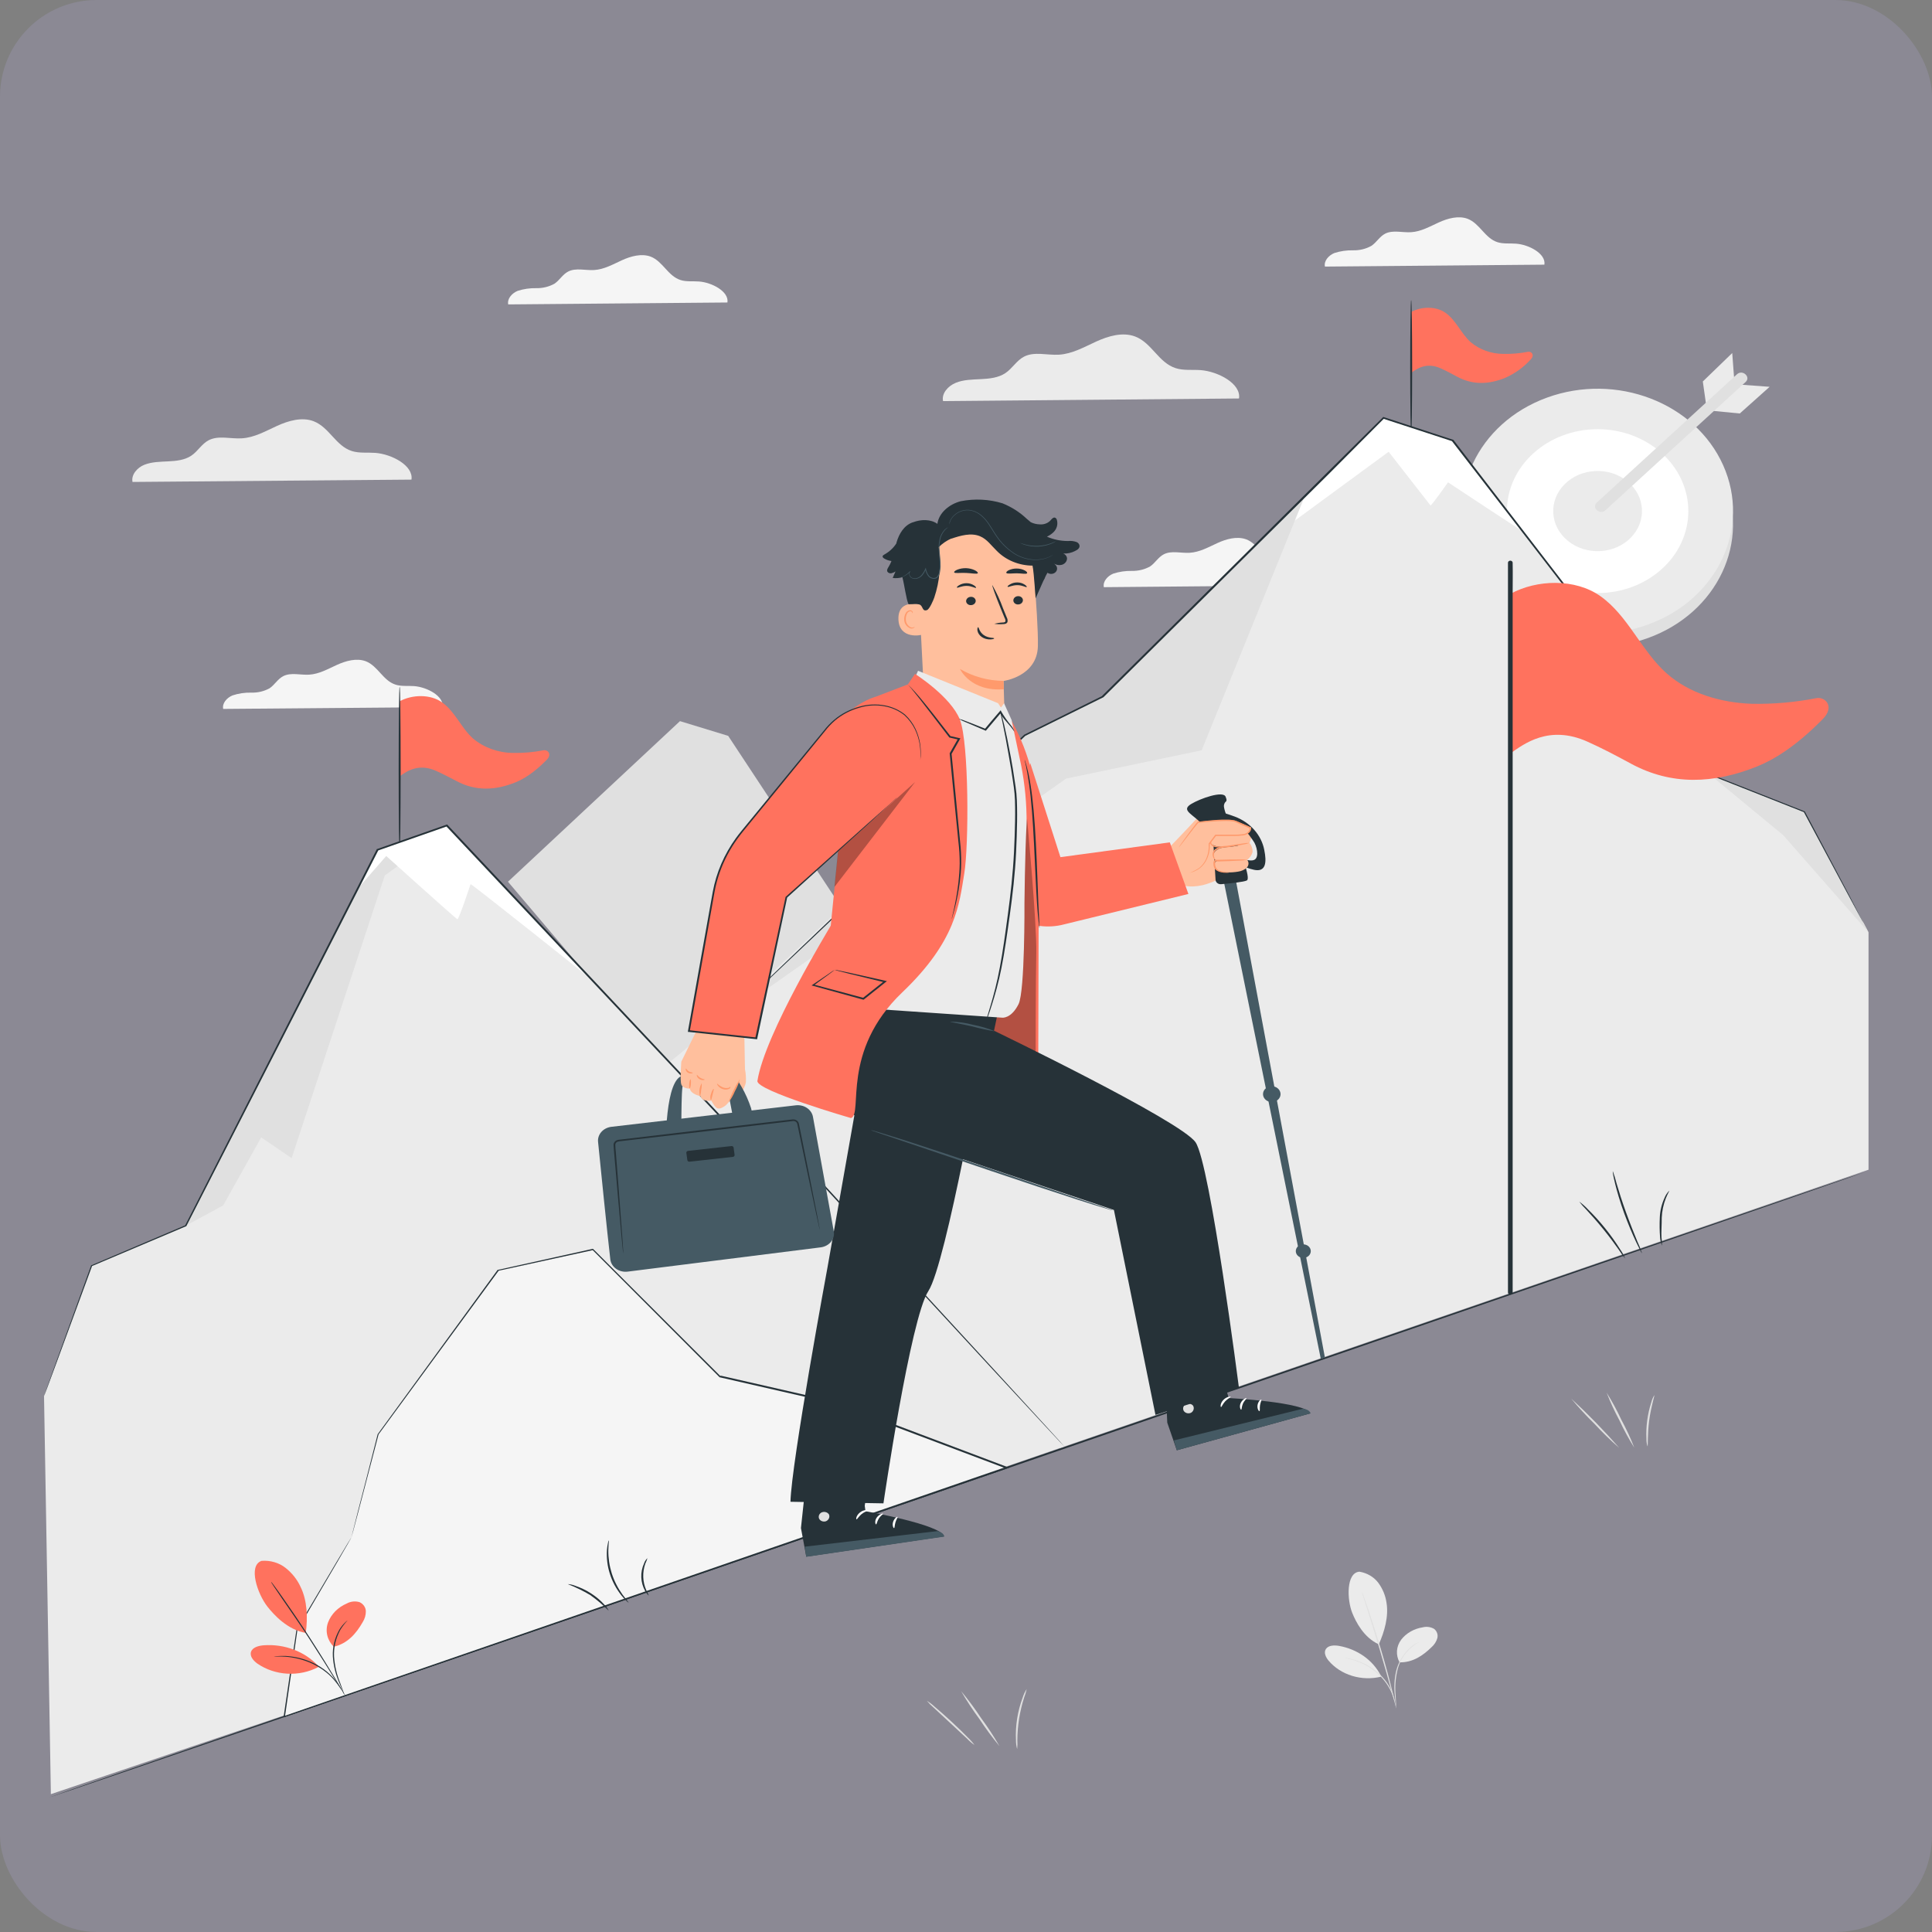
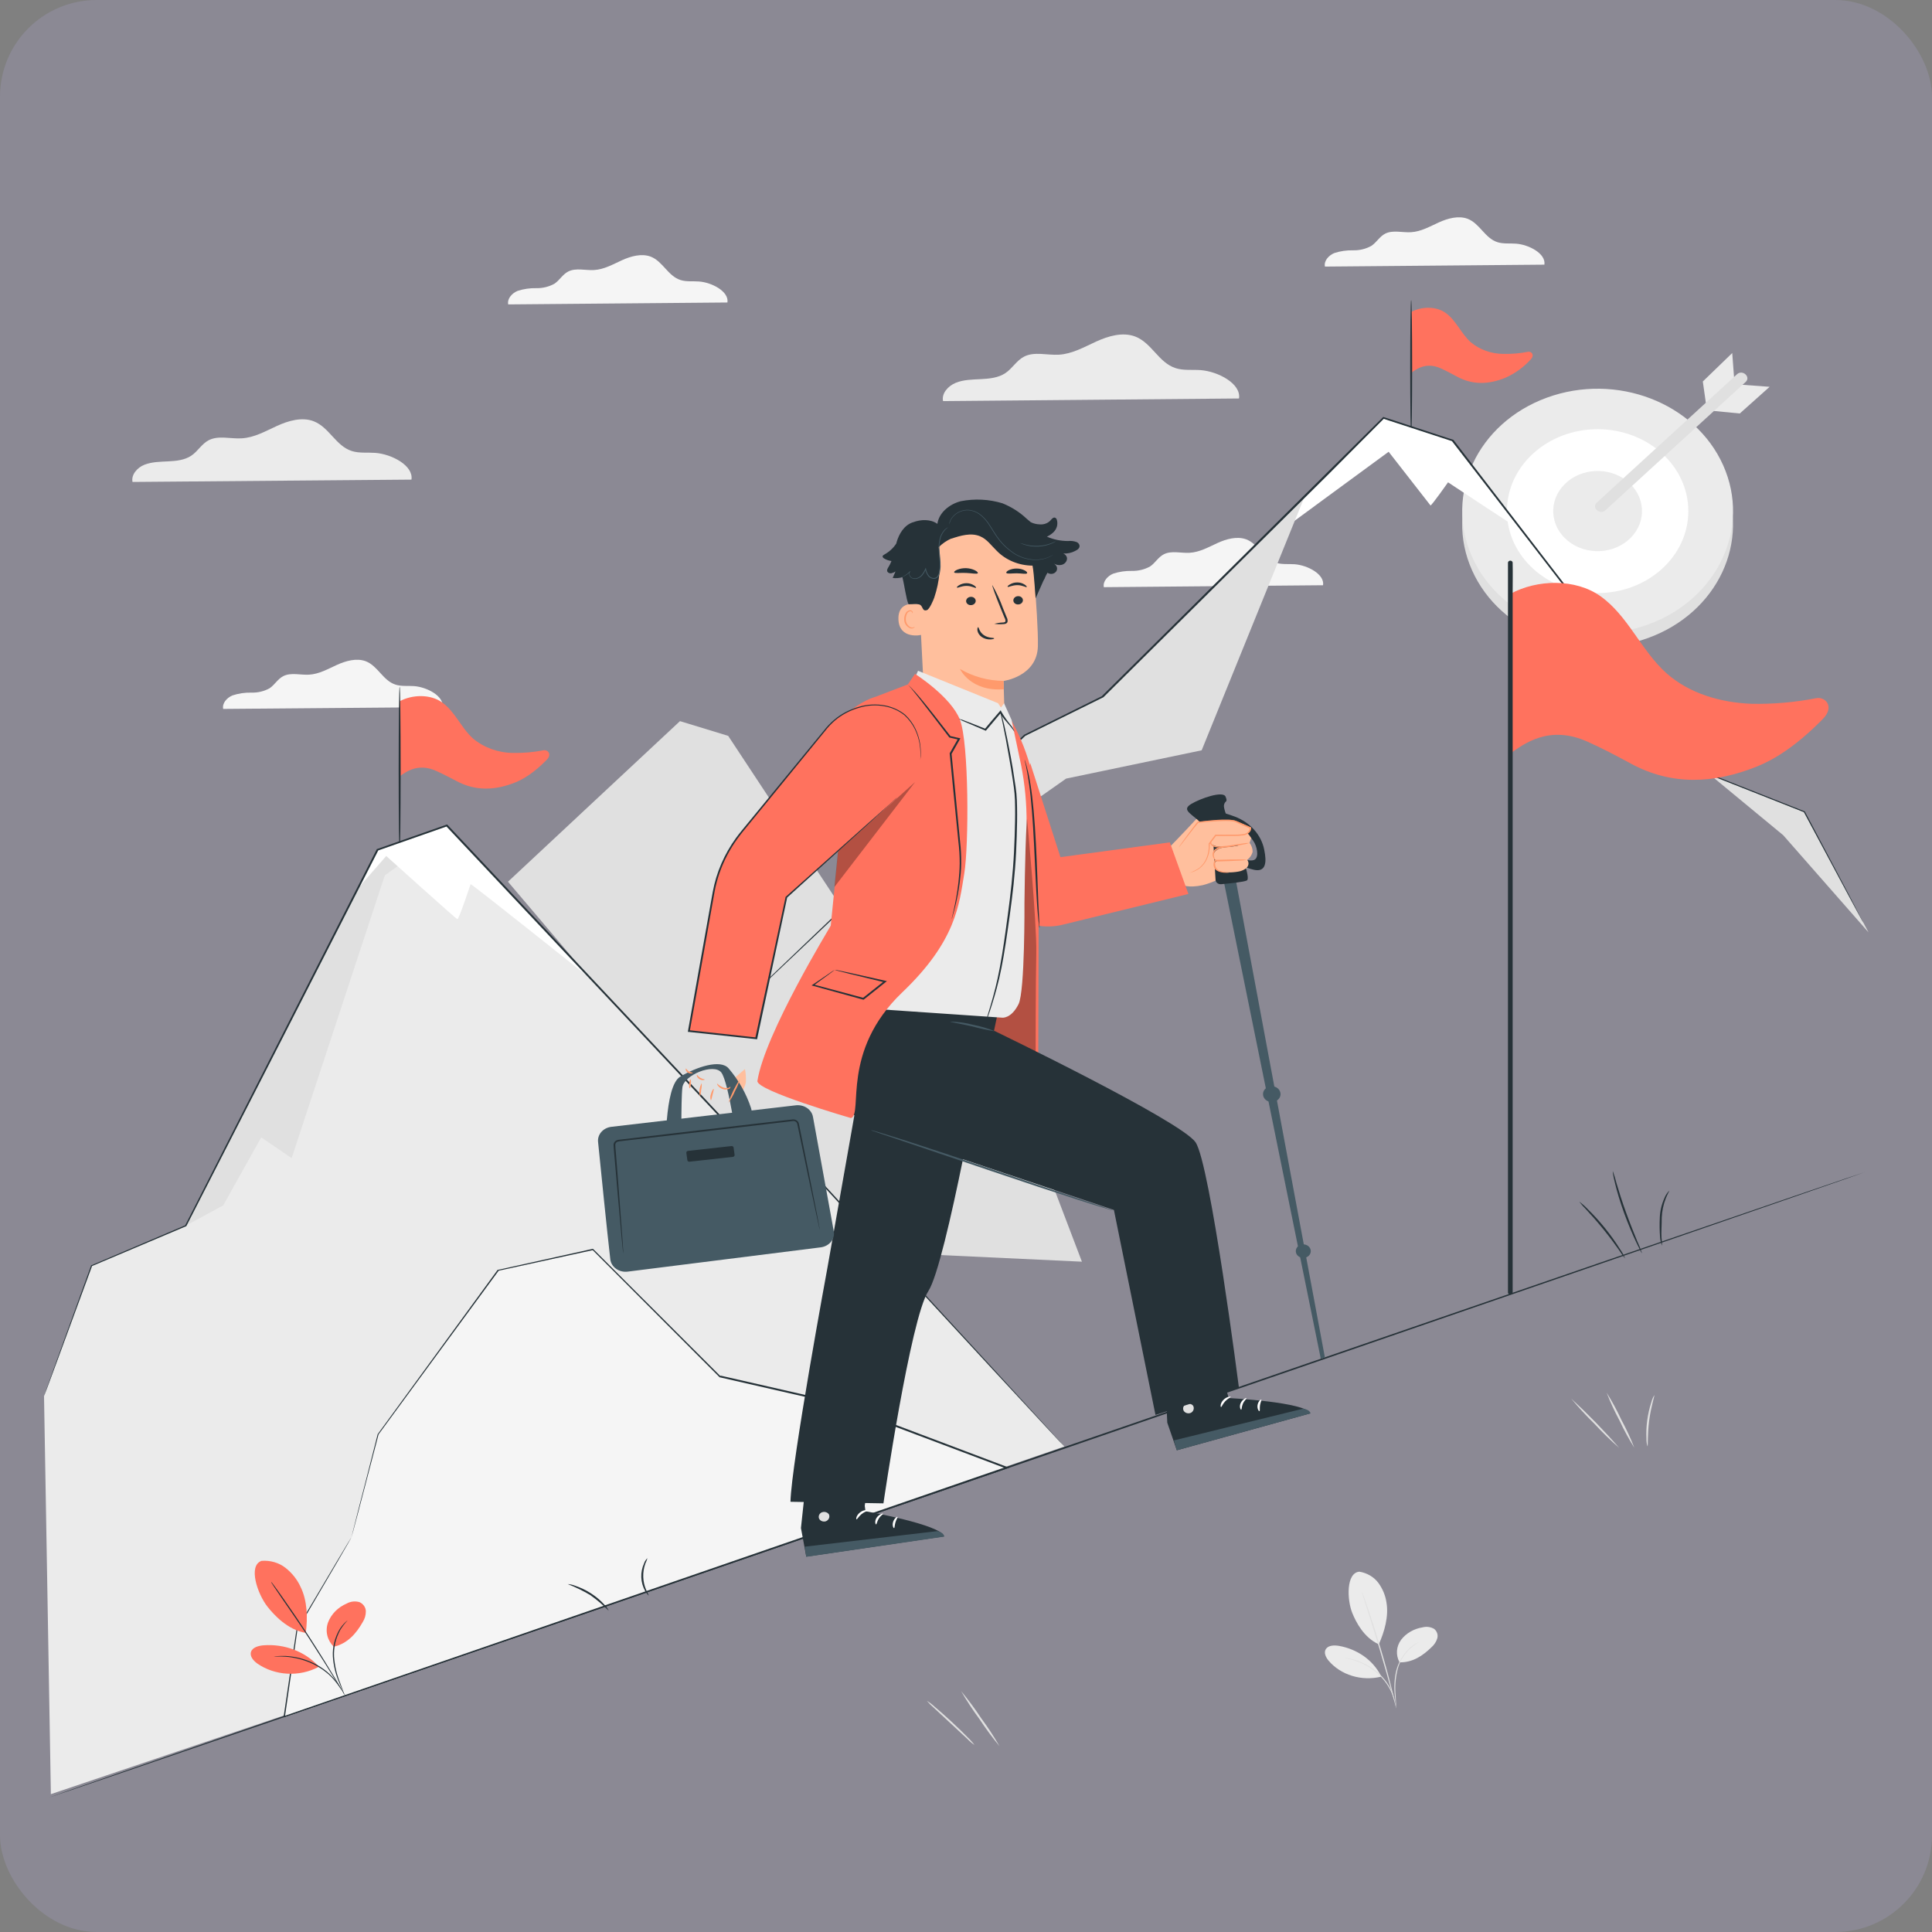
<svg xmlns="http://www.w3.org/2000/svg" width="160" height="160" viewBox="0 0 160 160" fill="none">
  <rect x="0" y="0" width="160" height="160" fill="#808080" stroke="none" />
  <rect width="160" height="160" rx="8" fill="#C5B8FD" fill-opacity="0.16" />
  <path d="M112.577 130.16C112.897 130.212 113.202 130.322 113.473 130.483C113.745 130.645 113.978 130.854 114.158 131.098C114.515 131.591 114.743 132.151 114.825 132.736C115.014 133.856 114.66 135.124 114.186 136.174C112.93 135.614 112.276 134.287 111.994 133.59C111.545 132.487 111.473 130.25 112.577 130.16Z" fill="#EBEBEB" />
  <path d="M115.906 137.667C115.744 137.373 115.67 137.045 115.692 136.717C115.715 136.39 115.832 136.073 116.034 135.799C116.241 135.529 116.505 135.299 116.812 135.122C117.118 134.945 117.461 134.825 117.819 134.769C117.981 134.727 118.15 134.718 118.316 134.741C118.482 134.765 118.641 134.821 118.78 134.906C118.895 135.003 118.979 135.126 119.022 135.263C119.066 135.399 119.068 135.544 119.028 135.682C118.946 135.956 118.785 136.207 118.56 136.407C117.832 137.121 116.982 137.692 115.906 137.667Z" fill="#EBEBEB" />
  <path d="M115.612 141.324C115.593 141.247 115.583 141.169 115.581 141.091C115.565 140.926 115.544 140.713 115.519 140.456C115.432 139.755 115.47 139.046 115.631 138.356C115.804 137.663 116.18 137.025 116.719 136.508C116.884 136.354 117.069 136.218 117.27 136.104C117.324 136.072 117.38 136.043 117.438 136.018C117.475 136.001 117.497 135.992 117.5 135.995C117.042 136.264 116.648 136.613 116.342 137.022C116.036 137.431 115.823 137.891 115.717 138.375C115.56 139.058 115.515 139.758 115.584 140.453C115.6 140.733 115.612 140.937 115.615 141.088C115.621 141.167 115.62 141.245 115.612 141.324Z" fill="#E0E0E0" />
  <path d="M112.797 131.84C112.814 131.87 112.828 131.902 112.837 131.935L112.943 132.215C113.03 132.456 113.151 132.803 113.299 133.237C113.591 134.1 113.978 135.298 114.375 136.631C114.772 137.964 115.094 139.179 115.305 140.061C115.417 140.5 115.503 140.859 115.562 141.105C115.587 141.223 115.609 141.318 115.624 141.385C115.633 141.418 115.638 141.452 115.64 141.486C115.626 141.454 115.615 141.421 115.606 141.388C115.587 141.315 115.559 141.223 115.528 141.108C115.457 140.853 115.361 140.5 115.243 140.069C115.004 139.193 114.67 137.983 114.273 136.65C113.876 135.318 113.501 134.13 113.225 133.251L112.896 132.221C112.859 132.106 112.831 132.014 112.81 131.941C112.802 131.908 112.798 131.874 112.797 131.84Z" fill="#E0E0E0" />
  <path d="M114.35 138.762C114.029 138.132 113.547 137.581 112.943 137.153C112.339 136.726 111.632 136.435 110.878 136.303C110.497 136.239 110.026 136.253 109.815 136.55C109.604 136.846 109.79 137.238 110.023 137.524C110.519 138.109 111.196 138.548 111.969 138.785C112.741 139.023 113.574 139.048 114.363 138.857" fill="#EBEBEB" />
  <path d="M111.356 137.294C111.436 137.298 111.516 137.309 111.594 137.328C111.689 137.341 111.782 137.36 111.873 137.384C111.979 137.412 112.106 137.437 112.236 137.482C112.366 137.527 112.515 137.572 112.664 137.636C112.825 137.701 112.981 137.773 113.132 137.854C113.481 138.039 113.806 138.258 114.099 138.51C114.389 138.761 114.645 139.043 114.862 139.35C114.956 139.484 115.041 139.623 115.116 139.767C115.185 139.89 115.245 140.017 115.296 140.148C115.342 140.255 115.381 140.364 115.414 140.475C115.443 140.557 115.464 140.64 115.479 140.724C115.5 140.796 115.512 140.869 115.516 140.943C115.497 140.943 115.442 140.635 115.237 140.17C115.183 140.042 115.12 139.918 115.048 139.798C114.971 139.657 114.885 139.52 114.791 139.389C114.575 139.085 114.322 138.803 114.037 138.549C113.747 138.304 113.431 138.086 113.092 137.899C112.931 137.818 112.782 137.74 112.63 137.678C112.478 137.616 112.342 137.566 112.214 137.518C111.694 137.362 111.35 137.311 111.356 137.294Z" fill="#E0E0E0" />
  <path d="M134.094 119.909C133.374 119.278 132.691 118.613 132.048 117.916C131.367 117.25 130.725 116.553 130.123 115.827C131.526 117.123 132.852 118.486 134.094 119.909Z" fill="#E0E0E0" />
  <path d="M135.343 119.887C134.888 119.163 134.481 118.415 134.125 117.647C133.719 116.896 133.362 116.125 133.056 115.337C133.509 116.062 133.915 116.809 134.271 117.577C134.677 118.328 135.036 119.099 135.343 119.887Z" fill="#E0E0E0" />
  <path d="M137.002 115.544C137.052 115.544 136.729 116.474 136.577 117.647C136.425 118.82 136.487 119.778 136.438 119.78C136.375 119.576 136.346 119.365 136.351 119.153C136.325 118.644 136.347 118.133 136.416 117.627C136.483 117.122 136.596 116.623 136.754 116.135C136.805 115.928 136.889 115.729 137.002 115.544Z" fill="#E0E0E0" />
  <path d="M80.703 144.518C80.484 144.364 80.283 144.19 80.102 144C79.705 143.634 79.231 143.194 78.71 142.707L77.315 141.413C77.112 141.242 76.926 141.054 76.76 140.853C76.99 140.995 77.203 141.157 77.395 141.338C77.77 141.651 78.279 142.096 78.824 142.603C79.37 143.11 79.847 143.58 80.185 143.928C80.379 144.109 80.552 144.307 80.703 144.518Z" fill="#E0E0E0" />
  <path d="M82.774 144.611C82.179 143.891 81.626 143.143 81.118 142.371C80.565 141.623 80.057 140.849 79.596 140.052C80.192 140.772 80.746 141.52 81.255 142.292C81.807 143.04 82.314 143.814 82.774 144.611Z" fill="#E0E0E0" />
-   <path d="M85.027 139.879C84.973 140.122 84.901 140.362 84.81 140.596C84.447 141.739 84.259 142.923 84.252 144.113C84.267 144.36 84.262 144.608 84.237 144.855C84.169 144.612 84.136 144.363 84.138 144.113C84.08 142.909 84.272 141.706 84.702 140.565C84.776 140.324 84.886 140.094 85.027 139.879Z" fill="#E0E0E0" />
  <path d="M136.505 52.83C142.247 50.735 145.022 44.833 142.703 39.647C140.385 34.46 133.85 31.954 128.108 34.048C122.366 36.142 119.591 42.045 121.909 47.231C124.228 52.417 130.763 54.924 136.505 52.83Z" fill="#E0E0E0" />
  <path d="M136.507 51.712C142.249 49.618 145.024 43.716 142.705 38.529C140.387 33.343 133.852 30.837 128.11 32.931C122.368 35.025 119.593 40.928 121.911 46.114C124.23 51.3 130.765 53.807 136.507 51.712Z" fill="#EBEBEB" />
  <path d="M132.309 49.114C136.457 49.114 139.82 46.077 139.82 42.33C139.82 38.583 136.457 35.545 132.309 35.545C128.16 35.545 124.797 38.583 124.797 42.33C124.797 46.077 128.16 49.114 132.309 49.114Z" fill="white" />
  <path d="M135.044 44.542C136.399 43.176 136.273 41.077 134.761 39.852C133.249 38.628 130.925 38.742 129.569 40.108C128.214 41.473 128.34 43.573 129.852 44.797C131.364 46.022 133.688 45.907 135.044 44.542Z" fill="#EBEBEB" />
  <path d="M141.326 33.753L141.02 31.592L143.456 29.237L143.63 31.569L141.326 33.753Z" fill="#EBEBEB" />
  <path d="M146.553 32.034L144.082 31.852L141.605 34.002L144.082 34.243L146.553 32.034Z" fill="#EBEBEB" />
  <path d="M143.853 30.992L139.922 34.59L133.682 40.302C133.201 40.739 132.724 41.179 132.247 41.616C131.769 42.052 132.501 42.674 132.957 42.257L136.89 38.656L143.131 32.947C143.608 32.506 144.087 32.069 144.566 31.634C145.019 31.216 144.309 30.575 143.853 30.992Z" fill="#E0E0E0" />
  <path d="M102.61 33C102.796 31.771 100.875 30.76 99.43 30.651C98.739 30.603 98.022 30.698 97.371 30.491C95.955 30.046 95.391 28.397 94.011 27.87C92.979 27.476 91.791 27.826 90.79 28.282C89.789 28.738 88.8 29.31 87.69 29.374C86.717 29.43 85.66 29.094 84.81 29.534C84.19 29.853 83.843 30.511 83.26 30.9C82.677 31.289 81.943 31.362 81.233 31.398C80.523 31.435 79.791 31.438 79.144 31.706C78.496 31.975 77.966 32.589 78.099 33.218L102.61 33Z" fill="#EBEBEB" />
  <path d="M34.076 39.72C34.252 38.558 32.442 37.606 31.078 37.505C30.43 37.458 29.754 37.547 29.141 37.354C27.808 36.934 27.281 35.394 25.972 34.884C25.002 34.515 23.883 34.842 22.941 35.271C21.998 35.699 21.081 36.24 20.011 36.301C19.081 36.354 18.102 36.046 17.299 36.45C16.703 36.752 16.39 37.374 15.838 37.74C15.287 38.107 14.598 38.174 13.929 38.208C13.259 38.242 12.571 38.247 11.96 38.488C11.35 38.729 10.851 39.328 10.975 39.913L34.076 39.72Z" fill="#EBEBEB" />
  <path d="M60.243 25.051C60.382 24.138 58.956 23.39 57.887 23.312C57.375 23.273 56.845 23.346 56.362 23.192C55.314 22.861 54.895 21.64 53.882 21.251C53.119 20.971 52.239 21.218 51.498 21.556C50.757 21.895 50.025 22.315 49.198 22.363C48.475 22.405 47.694 22.164 47.065 22.483C46.594 22.718 46.349 23.208 45.915 23.497C45.464 23.747 44.943 23.875 44.414 23.864C43.886 23.852 43.361 23.929 42.864 24.09C42.387 24.289 41.99 24.746 42.089 25.21L60.243 25.051Z" fill="#F5F5F5" />
  <path d="M36.646 58.558C36.785 57.648 35.359 56.898 34.29 56.82C33.778 56.783 33.248 56.853 32.765 56.702C31.717 56.372 31.298 55.148 30.285 54.759C29.522 54.479 28.642 54.728 27.901 55.064C27.16 55.4 26.425 55.826 25.597 55.873C24.878 55.915 24.097 55.672 23.468 55.991C22.997 56.226 22.752 56.716 22.318 57.004C21.864 57.254 21.339 57.377 20.808 57.36C20.28 57.348 19.754 57.425 19.258 57.59C18.78 57.786 18.384 58.245 18.483 58.71L36.646 58.558Z" fill="#F5F5F5" />
  <path d="M127.9 21.918C128.04 21.005 126.614 20.254 125.544 20.179C125.033 20.14 124.503 20.21 124.019 20.058C122.971 19.728 122.553 18.507 121.539 18.118C120.777 17.838 119.896 18.084 119.155 18.42C118.414 18.756 117.683 19.182 116.855 19.23C116.133 19.272 115.352 19.031 114.722 19.347C114.251 19.585 114.006 20.072 113.572 20.361C113.116 20.616 112.587 20.744 112.05 20.73C111.522 20.718 110.997 20.795 110.5 20.957C110.023 21.156 109.626 21.612 109.725 22.077L127.9 21.918Z" fill="#F5F5F5" />
  <path d="M109.57 48.467C109.71 47.554 108.284 46.807 107.214 46.728C106.703 46.692 106.172 46.762 105.689 46.608C104.641 46.28 104.223 45.057 103.209 44.667C102.443 44.388 101.563 44.634 100.822 44.973C100.081 45.312 99.349 45.731 98.522 45.779C97.799 45.821 97.018 45.58 96.389 45.9C95.921 46.135 95.673 46.625 95.242 46.913C94.791 47.163 94.27 47.29 93.741 47.28C93.214 47.268 92.688 47.345 92.191 47.507C91.714 47.706 91.317 48.162 91.416 48.627L109.57 48.467Z" fill="#F5F5F5" />
  <path d="M42.068 73.02L56.312 59.721L60.305 60.941L74.27 82.109L82.532 85.926L89.6 104.487L67.906 103.473L42.068 73.02Z" fill="#E0E0E0" />
  <path d="M154.486 97.053C154.501 97.089 120.854 108.715 79.342 123.012C37.83 137.308 4.148 148.875 4.13 148.836C4.111 148.797 37.755 137.177 79.283 122.88C120.811 108.583 154.47 97.014 154.486 97.053Z" fill="#263238" />
  <path d="M126.545 29.133C125.874 29.264 125.189 29.323 124.502 29.309C123.5 29.303 122.537 28.959 121.802 28.343C121.003 27.627 120.59 26.529 119.713 25.907C118.929 25.347 117.713 25.375 116.867 25.837V30.877C117.295 30.575 118.089 29.962 119.301 30.499C119.778 30.712 120.209 30.945 120.671 31.194C121.967 31.897 123.3 31.841 124.664 31.289C125.466 30.93 126.174 30.42 126.741 29.794C127.137 29.402 126.824 29.08 126.545 29.133Z" fill="#FF725E" />
  <path d="M116.867 24.843C116.911 24.843 116.948 27.363 116.948 30.457C116.948 33.551 116.911 36.057 116.867 36.057C116.824 36.057 116.787 33.538 116.787 30.457C116.787 27.378 116.821 24.843 116.867 24.843Z" fill="#263238" />
-   <path d="M149.451 67.272L141.652 64.189L120.317 36.508L114.592 34.638L91.329 57.696L84.869 60.888L60.599 83.691L54.334 88.902L87.805 119.909L154.743 96.871V77.215L149.451 67.272Z" fill="#EBEBEB" />
  <path d="M120.318 36.508L114.592 34.638L102.641 46.482L115.001 37.413L118.47 41.862C118.594 41.825 119.921 39.944 119.921 39.944C119.921 39.944 126.121 44.054 126.046 43.942C125.972 43.83 120.318 36.508 120.318 36.508Z" fill="white" />
  <path d="M60.708 83.876L88.292 64.48L99.517 62.137L108.039 41.131L91.33 57.696L84.869 60.888L60.708 83.876Z" fill="#E0E0E0" />
  <path d="M141.652 64.189L147.678 69.168L154.743 77.215L149.451 67.272L141.652 64.189Z" fill="#E0E0E0" />
  <path d="M60.708 83.876L60.816 83.767L61.145 83.448L62.434 82.207L67.336 77.52L84.82 60.846L91.28 57.64H91.261L109.886 39.16C111.449 37.609 112.993 36.077 114.521 34.565L114.555 34.529L114.607 34.546L120.333 36.419H120.355L120.37 36.436L141.686 64.13L141.661 64.114L149.455 67.194H149.47V67.208L153.069 74.006C153.478 74.79 153.795 75.392 153.999 75.801C154.101 76.002 154.182 76.156 154.238 76.26L154.315 76.42C154.315 76.42 154.281 76.369 154.225 76.266L153.977 75.809L153.013 74.023L149.38 67.241L149.402 67.261L141.599 64.181H141.584C136.004 56.932 128.564 47.328 120.231 36.514L120.268 36.539L114.542 34.669L114.629 34.649L110.016 39.28L91.382 57.741L84.903 60.944L84.922 60.93L67.41 77.568L62.481 82.232L61.176 83.459L60.841 83.772L60.708 83.876Z" fill="#263238" />
  <path d="M45.019 62.134C44.191 62.295 43.345 62.369 42.498 62.355C41.265 62.344 40.08 61.919 39.175 61.162C38.189 60.28 37.684 58.922 36.602 58.163C35.635 57.475 34.141 57.511 33.096 58.077V64.295C33.626 63.92 34.602 63.175 36.094 63.831C36.683 64.091 37.216 64.377 37.783 64.671C39.377 65.536 41.02 65.466 42.697 64.788C43.317 64.536 44.188 64.032 45.257 62.946C45.744 62.464 45.363 62.075 45.019 62.134Z" fill="#FF725E" />
  <path d="M33.096 56.853C33.142 56.853 33.18 59.947 33.18 63.766C33.18 67.585 33.142 70.677 33.096 70.677C33.05 70.677 33.015 67.583 33.015 63.766C33.015 59.95 33.053 56.853 33.096 56.853Z" fill="#263238" />
  <path d="M66.719 96.538L60.261 93.11L36.996 68.364L31.27 70.372L15.383 101.51L7.586 104.817L3.646 115.614L4.213 148.584L26.04 141.214L88.152 119.789L66.719 96.538Z" fill="#EBEBEB" />
  <path d="M15.383 101.51L18.483 99.828L21.632 94.194L24.152 95.913L31.868 72.494L37.284 68.633L36.996 68.364L31.27 70.372L15.383 101.51Z" fill="#E0E0E0" />
  <path d="M31.27 70.372L36.996 68.364L48.946 81.076C48.946 81.076 39.098 73.219 38.971 73.219C38.971 73.219 38 76.165 37.876 76.126C37.752 76.086 31.986 70.89 31.986 70.89L29.646 73.569L31.27 70.372Z" fill="white" />
  <path d="M88.152 119.8C88.152 119.8 88.013 119.66 87.752 119.383L86.602 118.148C85.594 117.064 84.122 115.474 82.243 113.447L66.666 96.577L66.684 96.591L60.224 93.169C54.353 86.931 47.719 79.875 40.719 72.432L36.937 68.409L37.027 68.431L31.298 70.439L31.341 70.399C25.169 82.484 19.67 93.273 15.435 101.533V101.549H15.417L7.605 104.856L7.63 104.831L4.706 112.783C4.365 113.701 4.102 114.41 3.925 114.891L3.72 115.432C3.674 115.555 3.646 115.614 3.646 115.614C3.646 115.614 3.665 115.552 3.708 115.429C3.751 115.306 3.817 115.124 3.9 114.883L4.66 112.769C5.329 110.918 6.306 108.219 7.543 104.806V104.789H7.558L15.352 101.471L15.327 101.496L31.199 70.341V70.315H31.23L36.956 68.305L37.03 68.28L37.067 68.319L40.834 72.323L60.323 93.071H60.305L66.762 96.501L82.296 113.393L86.63 118.12L87.764 119.363L88.152 119.8Z" fill="#263238" />
  <path d="M29.106 127.324L31.317 118.77L41.255 105.19L49.111 103.454L59.635 113.987L69.006 116.126L83.366 121.539L23.554 142.147L24.599 134.976L29.106 127.324Z" fill="#F5F5F5" />
  <path d="M29.106 127.321C29.106 127.321 29.01 127.494 28.818 127.83L27.956 129.32L24.63 134.993C24.338 137.028 23.991 139.442 23.598 142.164L23.529 142.116L81.059 122.264L83.328 121.483V121.617L68.969 116.205L59.601 114.06H59.579V114.043L49.061 103.507L49.126 103.524L41.271 105.24L41.308 105.218L31.351 118.789L29.689 125.148C29.497 125.865 29.354 126.411 29.255 126.78C29.156 127.15 29.103 127.34 29.103 127.34C29.103 127.34 29.143 127.153 29.236 126.78C29.329 126.408 29.469 125.862 29.649 125.14C30.021 123.695 30.579 121.556 31.276 118.778L41.196 105.187V105.17H41.221L49.073 103.428H49.111L49.139 103.454L59.678 113.982L59.66 113.92L69.031 116.059L83.397 121.48L83.583 121.55L83.394 121.617L81.121 122.398L23.573 142.2L23.492 142.228V142.152C23.892 139.431 24.249 137.017 24.549 134.984V134.97L27.904 129.306C28.291 128.662 28.585 128.169 28.784 127.833C28.982 127.497 29.106 127.321 29.106 127.321Z" fill="#263238" />
  <path d="M130.786 99.514C131.034 99.694 131.263 99.894 131.468 100.113C131.988 100.621 132.475 101.156 132.925 101.715C133.375 102.273 133.789 102.853 134.165 103.454C134.337 103.696 134.479 103.954 134.59 104.224C134.399 103.995 134.225 103.756 134.069 103.507C133.759 103.062 133.31 102.451 132.783 101.802C132.256 101.152 131.747 100.584 131.372 100.18C131.16 99.971 130.965 99.748 130.786 99.514Z" fill="#263238" />
  <path d="M133.564 96.986C133.687 97.317 133.79 97.655 133.874 97.996C134.057 98.624 134.326 99.483 134.667 100.424C135.008 101.365 135.349 102.205 135.597 102.81C135.75 103.133 135.881 103.464 135.991 103.801C135.927 103.725 135.876 103.641 135.839 103.552C135.752 103.389 135.635 103.148 135.492 102.849C135.21 102.25 134.85 101.412 134.506 100.469C134.162 99.525 133.911 98.654 133.756 98.022C133.679 97.702 133.62 97.445 133.589 97.266C133.566 97.174 133.557 97.079 133.564 96.986Z" fill="#263238" />
  <path d="M138.245 98.607C138.267 98.607 138.115 98.842 137.957 99.237C137.756 99.75 137.642 100.288 137.619 100.833C137.619 101.474 137.569 102.065 137.597 102.479C137.628 102.706 137.643 102.934 137.644 103.162C137.552 102.946 137.498 102.718 137.482 102.487C137.438 101.935 137.43 101.381 137.458 100.827C137.479 100.267 137.613 99.715 137.851 99.198C137.936 98.978 138.07 98.777 138.245 98.607Z" fill="#263238" />
  <path d="M50.413 133.397C49.945 132.922 49.431 132.487 48.878 132.095C48.289 131.743 47.666 131.44 47.018 131.188C47.232 131.2 47.442 131.248 47.638 131.328C48.114 131.489 48.563 131.707 48.974 131.977C49.387 132.244 49.757 132.56 50.075 132.918C50.217 133.059 50.331 133.221 50.413 133.397Z" fill="#263238" />
-   <path d="M50.416 127.567C50.444 127.567 50.388 127.878 50.379 128.376C50.371 129.025 50.466 129.67 50.661 130.294C50.86 130.918 51.16 131.511 51.55 132.056C51.86 132.473 52.077 132.708 52.056 132.725C51.988 132.683 51.928 132.633 51.876 132.576C51.723 132.432 51.582 132.278 51.454 132.114C50.598 131.025 50.178 129.705 50.264 128.371C50.278 128.171 50.307 127.973 50.351 127.777C50.359 127.704 50.381 127.633 50.416 127.567Z" fill="#263238" />
  <path d="M53.618 129.04C53.571 129.193 53.513 129.342 53.444 129.488C53.316 129.85 53.257 130.228 53.271 130.608C53.285 130.984 53.371 131.354 53.525 131.703C53.605 131.844 53.674 131.99 53.73 132.14C53.714 132.14 53.572 132.014 53.42 131.745C53.229 131.396 53.123 131.014 53.11 130.625C53.094 130.231 53.172 129.838 53.339 129.474C53.392 129.311 53.487 129.162 53.618 129.04Z" fill="#263238" />
  <path d="M21.66 129.264C22.017 129.235 22.378 129.271 22.719 129.371C23.061 129.47 23.376 129.631 23.647 129.844C24.188 130.273 24.612 130.808 24.887 131.409C25.454 132.548 25.489 133.988 25.324 135.231C23.811 134.976 22.683 133.73 22.156 133.064C21.322 132.011 20.522 129.65 21.663 129.264" fill="#FF725E" />
  <path d="M27.637 136.376C27.369 136.107 27.184 135.779 27.102 135.425C27.02 135.071 27.043 134.703 27.169 134.36C27.299 134.019 27.503 133.705 27.769 133.436C28.035 133.168 28.358 132.95 28.719 132.795C28.876 132.707 29.053 132.652 29.237 132.633C29.421 132.614 29.607 132.632 29.782 132.686C29.936 132.758 30.065 132.867 30.155 133.001C30.246 133.134 30.295 133.288 30.297 133.444C30.299 133.759 30.209 134.068 30.036 134.34C29.494 135.29 28.774 136.121 27.624 136.379" fill="#FF725E" />
  <path d="M28.505 140.338C28.462 140.261 28.426 140.182 28.397 140.1L28.13 139.442C27.807 138.722 27.616 137.958 27.566 137.182C27.527 136.4 27.719 135.622 28.124 134.928C28.252 134.727 28.405 134.539 28.579 134.368C28.638 134.307 28.694 134.265 28.728 134.234C28.762 134.203 28.784 134.189 28.787 134.192C28.558 134.434 28.357 134.695 28.186 134.973C27.808 135.662 27.629 136.426 27.665 137.194C27.718 137.96 27.897 138.715 28.195 139.434C28.3 139.714 28.381 139.943 28.434 140.103C28.465 140.179 28.489 140.258 28.505 140.338Z" fill="#263238" />
  <path d="M22.46 131C22.487 131.028 22.512 131.058 22.534 131.09C22.584 131.16 22.652 131.246 22.733 131.356C22.903 131.588 23.145 131.916 23.443 132.347C24.035 133.187 24.835 134.357 25.684 135.67C26.533 136.984 27.277 138.19 27.798 139.064C28.062 139.501 28.269 139.859 28.418 140.106L28.576 140.386C28.597 140.418 28.614 140.453 28.626 140.489C28.6 140.461 28.578 140.43 28.561 140.397L28.384 140.117C28.226 139.865 28.012 139.515 27.745 139.089C27.209 138.218 26.459 137.023 25.61 135.71C24.76 134.396 23.945 133.24 23.368 132.4L22.686 131.395C22.612 131.283 22.553 131.19 22.503 131.115C22.483 131.079 22.468 131.04 22.46 131Z" fill="#263238" />
  <path d="M26.338 137.95C25.792 137.364 25.099 136.904 24.317 136.61C23.534 136.315 22.685 136.194 21.84 136.256C21.412 136.289 20.91 136.426 20.789 136.799C20.668 137.171 20.988 137.538 21.325 137.779C22.04 138.269 22.9 138.557 23.796 138.606C24.692 138.656 25.584 138.466 26.36 138.059" fill="#FF725E" />
  <path d="M22.68 137.182C22.767 137.165 22.855 137.155 22.944 137.154C23.047 137.144 23.15 137.139 23.254 137.14C23.392 137.134 23.531 137.134 23.669 137.14C23.838 137.149 24.007 137.166 24.174 137.191C24.367 137.216 24.557 137.252 24.745 137.297C25.175 137.4 25.591 137.548 25.985 137.737C26.376 137.931 26.74 138.166 27.07 138.437C27.335 138.66 27.577 138.906 27.792 139.17C27.888 139.282 27.953 139.394 28.021 139.487C28.078 139.567 28.128 139.65 28.173 139.736C28.218 139.806 28.255 139.88 28.282 139.957C28.263 139.957 28.102 139.652 27.733 139.21C27.637 139.089 27.533 138.973 27.423 138.862C27.296 138.734 27.16 138.613 27.017 138.498C26.69 138.236 26.331 138.008 25.948 137.818C25.562 137.631 25.154 137.483 24.732 137.376C24.537 137.331 24.351 137.289 24.171 137.264C24.008 137.236 23.844 137.216 23.678 137.205C23.061 137.16 22.68 137.202 22.68 137.182Z" fill="#263238" />
  <path d="M150.434 57.816C148.675 58.161 146.877 58.319 145.077 58.287C142.523 58.191 139.913 57.447 138.009 55.753C135.911 53.877 134.832 50.993 132.535 49.369C130.476 47.907 127.296 47.969 125.079 49.184V62.4C126.202 61.608 128.282 60.003 131.45 61.414C132.705 61.974 133.837 62.576 135.046 63.231C138.434 65.071 141.928 64.912 145.499 63.481C146.832 62.946 148.667 61.876 150.943 59.561C151.978 58.522 151.166 57.69 150.434 57.816Z" fill="#FF725E" />
  <path d="M125.272 107.06V49.024C125.272 48.246 125.29 47.465 125.272 46.684V46.586C125.266 46.543 125.243 46.504 125.207 46.475C125.171 46.447 125.125 46.431 125.078 46.431C125.03 46.431 124.984 46.447 124.949 46.475C124.913 46.504 124.89 46.543 124.884 46.586V104.439C124.884 105.265 124.884 106.094 124.884 106.92V107.06C124.89 107.103 124.913 107.142 124.949 107.17C124.984 107.199 125.03 107.214 125.078 107.214C125.125 107.214 125.171 107.199 125.207 107.17C125.243 107.142 125.266 107.103 125.272 107.06Z" fill="#263238" />
  <path d="M101.786 72.27C101.885 72.27 103.026 72.166 103.261 71.875C103.326 71.773 103.361 71.659 103.366 71.542C103.37 71.425 103.343 71.309 103.286 71.203C103.513 71.038 103.671 70.808 103.736 70.551C103.742 70.285 103.654 70.024 103.485 69.806L103.596 69.473C103.653 69.359 103.674 69.232 103.657 69.108C103.639 68.983 103.584 68.865 103.497 68.767C103.261 68.618 103.083 68.407 102.986 68.162C102.874 67.799 101.615 67.647 101.005 67.538C100.394 67.429 99.576 67.272 98.949 67.958C98.109 68.879 96.689 70.332 96.689 70.332L97.886 73.284C97.886 73.284 98.422 73.564 99.616 73.303C100.409 73.095 101.147 72.743 101.786 72.27Z" fill="#FFBF9D" />
  <path d="M101.085 71.693L109.381 112.523L109.722 112.419L101.994 71.004L101.085 71.693Z" fill="#455A64" />
  <path d="M100.503 70.106C100.503 70.106 99.901 68.538 99.21 67.924C98.519 67.311 97.898 67.04 98.649 66.583C99.399 66.127 101.287 65.463 101.498 65.978C101.708 66.494 101.445 66.258 101.364 66.676C101.284 67.093 102.152 68.902 102.403 69.644C102.654 70.386 103.606 72.724 103.262 72.914C103.017 73.046 101.798 73.166 101.132 73.225C101.075 73.23 101.017 73.224 100.963 73.209C100.908 73.193 100.857 73.168 100.814 73.134C100.771 73.1 100.735 73.059 100.71 73.012C100.685 72.966 100.67 72.915 100.667 72.864L100.503 70.106Z" fill="#263238" />
  <path d="M104.7 70.383C104.582 69.775 104.296 69.204 103.869 68.722C103.442 68.24 102.888 67.862 102.257 67.625C100.707 67.065 100.918 67.286 100.918 67.286L100.744 67.877C102.738 67.798 103.534 69.299 103.776 69.618C104.086 70.019 104.303 70.979 103.894 71.198C103.485 71.416 102.573 70.985 102.573 70.985L102.056 71.332C102.056 71.332 103.488 72.068 104.136 72.066C104.784 72.063 104.92 71.452 104.7 70.383Z" fill="#263238" />
  <path d="M106.049 90.588C106.053 90.717 106.016 90.845 105.94 90.955C105.864 91.065 105.754 91.153 105.624 91.206C105.493 91.26 105.348 91.277 105.206 91.256C105.065 91.235 104.933 91.177 104.828 91.089C104.724 91 104.65 90.886 104.617 90.76C104.585 90.633 104.594 90.501 104.644 90.38C104.694 90.259 104.783 90.153 104.9 90.078C105.016 90.002 105.155 89.959 105.298 89.955C105.491 89.95 105.677 90.013 105.818 90.132C105.958 90.25 106.041 90.414 106.049 90.588Z" fill="#455A64" />
  <path d="M108.553 103.613C108.553 103.723 108.517 103.83 108.451 103.921C108.384 104.013 108.289 104.085 108.177 104.128C108.066 104.171 107.943 104.183 107.823 104.164C107.704 104.144 107.593 104.094 107.506 104.018C107.418 103.943 107.356 103.846 107.329 103.739C107.302 103.632 107.31 103.521 107.352 103.418C107.394 103.315 107.469 103.226 107.567 103.161C107.664 103.096 107.781 103.059 107.902 103.053C107.986 103.05 108.07 103.061 108.149 103.088C108.228 103.114 108.3 103.155 108.361 103.207C108.422 103.26 108.47 103.323 108.503 103.392C108.536 103.462 108.553 103.537 108.553 103.613Z" fill="#455A64" />
  <path d="M103.15 69.865C102.744 69.996 102.323 70.084 101.895 70.125C101.696 70.145 101.498 70.153 101.299 70.19C101.101 70.218 100.913 70.29 100.754 70.4C100.674 70.454 100.608 70.524 100.561 70.604C100.514 70.684 100.487 70.772 100.481 70.862C100.478 70.953 100.506 71.042 100.562 71.118C100.617 71.193 100.697 71.252 100.791 71.285C100.698 71.329 100.625 71.4 100.584 71.488C100.544 71.575 100.538 71.673 100.568 71.763C100.601 71.853 100.657 71.935 100.731 72.003C100.804 72.071 100.894 72.123 100.992 72.155C101.191 72.22 101.401 72.252 101.612 72.248C101.924 72.258 102.236 72.236 102.542 72.183C102.811 72.147 103.06 72.032 103.249 71.856C103.339 71.765 103.39 71.649 103.395 71.528C103.399 71.407 103.357 71.288 103.274 71.192C103.442 71.069 103.553 70.893 103.584 70.699" fill="#FFBF9D" />
  <path d="M100.596 70.05C100.484 70.006 100.39 69.932 100.326 69.839C100.262 69.745 100.232 69.636 100.239 69.526C100.273 69.274 100.549 69.109 100.813 69.017C101.452 68.83 102.122 68.744 102.793 68.762L103.119 68.938C103.19 69.057 103.243 69.184 103.274 69.316C103.289 69.382 103.288 69.45 103.27 69.516C103.252 69.581 103.219 69.642 103.172 69.694C103.065 69.781 102.934 69.839 102.793 69.862C102.38 69.99 101.951 70.076 101.516 70.117C101.207 70.153 100.894 70.13 100.596 70.05Z" fill="#FFBF9D" />
-   <path d="M103.286 71.203C103.062 71.175 102.834 71.166 102.607 71.178C102.189 71.178 101.609 71.178 100.971 71.203H100.732H100.661C100.63 71.21 100.602 71.225 100.58 71.245C100.545 71.278 100.519 71.319 100.506 71.363C100.479 71.503 100.487 71.646 100.53 71.783C100.565 71.912 100.651 72.025 100.772 72.099C100.872 72.161 100.983 72.206 101.101 72.231C101.265 72.27 101.434 72.287 101.603 72.281C101.724 72.281 101.789 72.267 101.786 72.259C101.783 72.251 101.522 72.259 101.132 72.144C101.022 72.124 100.919 72.077 100.836 72.009C100.753 71.94 100.693 71.852 100.661 71.755C100.624 71.639 100.617 71.518 100.642 71.399C100.646 71.376 100.658 71.354 100.676 71.338C100.698 71.324 100.676 71.338 100.738 71.338H100.977C101.615 71.321 102.192 71.296 102.611 71.273C102.838 71.272 103.064 71.248 103.286 71.203Z" fill="#FF9A6C" />
+   <path d="M103.286 71.203C103.062 71.175 102.834 71.166 102.607 71.178C102.189 71.178 101.609 71.178 100.971 71.203H100.732H100.661C100.63 71.21 100.602 71.225 100.58 71.245C100.479 71.503 100.487 71.646 100.53 71.783C100.565 71.912 100.651 72.025 100.772 72.099C100.872 72.161 100.983 72.206 101.101 72.231C101.265 72.27 101.434 72.287 101.603 72.281C101.724 72.281 101.789 72.267 101.786 72.259C101.783 72.251 101.522 72.259 101.132 72.144C101.022 72.124 100.919 72.077 100.836 72.009C100.753 71.94 100.693 71.852 100.661 71.755C100.624 71.639 100.617 71.518 100.642 71.399C100.646 71.376 100.658 71.354 100.676 71.338C100.698 71.324 100.676 71.338 100.738 71.338H100.977C101.615 71.321 102.192 71.296 102.611 71.273C102.838 71.272 103.064 71.248 103.286 71.203Z" fill="#FF9A6C" />
  <path d="M103.485 69.806C103.294 69.802 103.104 69.817 102.917 69.854C102.57 69.899 102.087 69.971 101.553 70.055H101.51C101.235 70.059 100.967 70.129 100.732 70.257C100.633 70.313 100.552 70.392 100.498 70.486C100.444 70.579 100.417 70.684 100.422 70.789C100.432 70.926 100.485 71.058 100.574 71.17C100.636 71.245 100.682 71.279 100.688 71.273C100.695 71.268 100.667 71.223 100.623 71.145C100.559 71.035 100.525 70.913 100.524 70.789C100.526 70.701 100.552 70.615 100.601 70.539C100.65 70.463 100.719 70.4 100.803 70.355C101.02 70.245 101.264 70.187 101.513 70.184H101.581C102.111 70.097 102.592 70.011 102.936 69.943C103.124 69.918 103.309 69.872 103.485 69.806Z" fill="#FF9A6C" />
  <path d="M103.497 68.767C103.222 68.838 102.956 68.932 102.7 69.047H102.722C102.266 69.047 101.649 69.047 100.974 69.047H100.54H100.506L100.487 69.067C100.382 69.173 100.298 69.296 100.239 69.428C100.181 69.556 100.173 69.699 100.217 69.831C100.238 69.893 100.273 69.951 100.321 69.999C100.368 70.047 100.427 70.086 100.493 70.111C100.592 70.148 100.697 70.171 100.803 70.178C100.957 70.19 101.112 70.185 101.265 70.162C101.37 70.145 101.429 70.128 101.426 70.12C101.423 70.111 101.188 70.139 100.806 70.094C100.63 70.072 100.375 70.016 100.313 69.814C100.295 69.698 100.308 69.578 100.352 69.467C100.397 69.355 100.471 69.256 100.568 69.176L100.518 69.196H100.955C101.631 69.196 102.245 69.179 102.703 69.162H102.75C103.012 69.052 103.262 68.919 103.497 68.767Z" fill="#FF9A6C" />
  <path d="M97.632 70.187C97.632 70.187 99.163 68.118 99.238 68.084C99.312 68.05 101.764 67.765 102.338 67.989C102.911 68.213 103.578 68.532 103.578 68.532C103.578 68.532 103.661 69.092 102.685 69.142C101.708 69.193 100.695 69.162 100.695 69.162L100.161 69.868C100.161 69.868 100.378 71.755 98.528 72.287" fill="#FFBF9D" />
  <path d="M98.519 72.287C98.597 72.269 98.675 72.246 98.751 72.22C98.844 72.191 98.933 72.153 99.018 72.108C99.131 72.054 99.239 71.991 99.34 71.92C99.613 71.705 99.826 71.435 99.96 71.131C100.138 70.733 100.214 70.304 100.183 69.876V69.91L100.723 69.207L100.673 69.232C101.144 69.232 101.643 69.232 102.167 69.232C102.437 69.233 102.706 69.216 102.973 69.182C103.117 69.156 103.252 69.103 103.37 69.025C103.496 68.942 103.582 68.819 103.612 68.681C103.62 68.633 103.62 68.585 103.612 68.538V68.507H103.578L102.899 68.21L102.567 68.065C102.459 68.013 102.346 67.969 102.229 67.933C101.994 67.889 101.754 67.87 101.513 67.877C101.281 67.877 101.058 67.877 100.837 67.897C100.397 67.925 99.985 67.964 99.597 68.009L99.309 68.048H99.238H99.194L99.154 68.081C99.12 68.121 99.095 68.149 99.067 68.185L98.773 68.571C98.401 69.064 98.109 69.47 97.908 69.75L97.682 70.075C97.654 70.112 97.63 70.151 97.61 70.193C97.645 70.161 97.676 70.126 97.703 70.089L97.951 69.775L98.847 68.619L99.157 68.238L99.238 68.146C99.238 68.146 99.238 68.146 99.238 68.123C99.253 68.151 99.253 68.143 99.253 68.143H99.272H99.337L99.619 68.107C100.004 68.065 100.419 68.031 100.859 68.009C101.079 68.009 101.302 67.989 101.529 67.989C101.757 67.985 101.984 68.004 102.208 68.045C102.314 68.081 102.418 68.124 102.518 68.174L102.846 68.319L103.519 68.613L103.485 68.569C103.491 68.603 103.491 68.638 103.485 68.672C103.451 68.781 103.381 68.878 103.285 68.951C103.189 69.023 103.07 69.068 102.945 69.078C102.687 69.112 102.426 69.129 102.164 69.129C101.647 69.129 101.147 69.129 100.679 69.129H100.645L100.627 69.151C100.444 69.397 100.264 69.633 100.097 69.859V69.873V69.893C100.129 70.305 100.062 70.719 99.898 71.105C99.771 71.402 99.57 71.667 99.309 71.881C99.064 72.044 98.799 72.18 98.519 72.287Z" fill="#FF9A6C" />
  <path d="M96.879 69.761L87.82 70.985L85.319 63.193L82.29 74.852L84.15 75.994C84.725 76.345 85.379 76.577 86.065 76.674C86.751 76.771 87.452 76.73 88.118 76.554L98.419 74.034L96.879 69.761Z" fill="#FF725E" />
  <path d="M81.98 58.732L82.848 58.769L83.338 58.951C84.865 61.411 85.737 64.158 85.886 66.975L86.032 69.994L85.982 89.006L78.852 88.115L77.95 82.594L81.98 58.732Z" fill="#FF725E" />
  <path opacity="0.3" d="M85.768 87.651C85.768 87.651 85.768 81.314 85.821 78.909C85.874 76.504 85.058 67.799 85.058 67.799C85.058 67.799 82.061 85.531 82.166 85.559C82.271 85.587 85.768 87.651 85.768 87.651Z" fill="black" />
  <path d="M84.854 62.921C84.876 62.964 84.894 63.009 84.906 63.055C84.938 63.162 84.978 63.291 85.024 63.447C85.117 63.794 85.232 64.287 85.334 64.926C85.545 66.18 85.688 67.93 85.79 69.862C85.892 71.794 85.936 73.541 85.992 74.807C86.022 75.423 86.047 75.927 86.066 76.305C86.066 76.467 86.081 76.602 86.088 76.711C86.093 76.758 86.093 76.806 86.088 76.854C86.07 76.809 86.059 76.761 86.057 76.714C86.057 76.605 86.026 76.47 86.007 76.308C85.967 75.955 85.923 75.445 85.88 74.812C85.796 73.547 85.728 71.797 85.632 69.868C85.536 67.939 85.406 66.194 85.226 64.94C85.139 64.312 85.043 63.82 84.972 63.461L84.879 63.061C84.862 63.016 84.854 62.968 84.854 62.921Z" fill="#263238" />
  <path d="M72.11 121.2L71.614 124.703L71.676 125.154C71.676 125.154 77.938 126.26 78.186 127.234L66.772 128.914L66.331 126.548L66.951 120.777L72.11 121.2Z" fill="#263238" />
  <path d="M68.067 125.238C67.963 125.284 67.882 125.363 67.838 125.46C67.795 125.557 67.792 125.666 67.832 125.764C67.878 125.861 67.964 125.937 68.072 125.977C68.179 126.017 68.3 126.018 68.408 125.98C68.519 125.931 68.605 125.846 68.65 125.743C68.696 125.639 68.697 125.524 68.653 125.42C68.593 125.326 68.495 125.256 68.379 125.226C68.264 125.195 68.14 125.207 68.033 125.257" fill="#E0E0E0" />
  <path d="M66.768 128.928L66.651 128.088L77.64 126.8C77.64 126.8 78.186 126.926 78.186 127.256L66.768 128.928Z" fill="#455A64" />
  <path d="M71.852 125.084C71.852 125.134 71.586 125.198 71.341 125.4C71.096 125.602 70.987 125.837 70.932 125.823C70.876 125.809 70.907 125.509 71.211 125.263C71.514 125.016 71.855 125.036 71.852 125.084Z" fill="white" />
  <path d="M73.129 125.355C73.151 125.403 72.925 125.523 72.776 125.764C72.627 126.005 72.609 126.237 72.553 126.243C72.497 126.248 72.41 125.963 72.606 125.683C72.801 125.403 73.12 125.308 73.129 125.355Z" fill="white" />
  <path d="M74.044 126.548C73.994 126.568 73.87 126.327 73.966 126.03C74.062 125.733 74.298 125.585 74.329 125.624C74.36 125.663 74.227 125.834 74.156 126.078C74.084 126.321 74.097 126.537 74.044 126.548Z" fill="white" />
  <path d="M101.597 111.809L101.628 115.34L101.758 115.779C101.758 115.779 108.128 116.112 108.516 117.048L97.458 120.105L96.668 117.818L96.414 112.024L101.597 111.809Z" fill="#263238" />
  <path d="M98.193 116.292C98.094 116.351 98.024 116.441 97.995 116.545C97.967 116.648 97.982 116.758 98.038 116.852C98.099 116.941 98.196 117.006 98.309 117.033C98.421 117.059 98.541 117.046 98.642 116.995C98.745 116.932 98.818 116.838 98.847 116.73C98.877 116.622 98.862 116.508 98.804 116.409C98.729 116.322 98.619 116.265 98.499 116.249C98.378 116.234 98.255 116.261 98.156 116.325" fill="#E0E0E0" />
  <path d="M97.458 120.105L97.217 119.288L107.908 116.664C107.908 116.664 108.466 116.72 108.528 117.048L97.458 120.105Z" fill="#455A64" />
  <path d="M101.922 115.678C101.922 115.729 101.674 115.824 101.461 116.054C101.247 116.283 101.175 116.53 101.12 116.524C101.064 116.518 101.048 116.213 101.312 115.939C101.575 115.664 101.916 115.631 101.922 115.678Z" fill="white" />
  <path d="M103.227 115.791C103.255 115.835 103.051 115.984 102.936 116.239C102.821 116.493 102.843 116.729 102.79 116.743C102.738 116.757 102.607 116.488 102.756 116.183C102.905 115.877 103.212 115.746 103.227 115.791Z" fill="white" />
  <path d="M104.3 116.863C104.254 116.885 104.095 116.664 104.145 116.359C104.195 116.054 104.409 115.877 104.455 115.911C104.502 115.944 104.384 116.132 104.347 116.384C104.309 116.636 104.362 116.843 104.3 116.863Z" fill="white" />
  <path d="M76.586 58.735L76.053 48.207C75.823 45.592 77.321 43.293 80.222 43.167H80.489C81.794 43.176 83.047 43.628 84 44.434C84.952 45.24 85.534 46.34 85.629 47.515C85.811 49.783 85.982 52.289 85.954 53.507C85.898 56.027 83.108 56.394 83.108 56.394C83.108 56.394 83.149 57.926 83.177 58.662L83.896 60.367L81.586 59.933L76.586 58.735Z" fill="#FFBF9D" />
  <path d="M83.108 56.389C81.826 56.376 80.574 56.033 79.5 55.4C79.5 55.4 80.359 57.298 83.139 57.08L83.108 56.389Z" fill="#FF9A6C" />
  <path d="M84.714 49.699C84.714 49.793 84.674 49.883 84.601 49.95C84.529 50.017 84.43 50.055 84.327 50.058C84.276 50.061 84.226 50.055 84.178 50.041C84.13 50.026 84.086 50.003 84.048 49.973C84.01 49.942 83.979 49.906 83.957 49.864C83.936 49.823 83.923 49.778 83.921 49.733C83.92 49.639 83.96 49.548 84.032 49.48C84.105 49.413 84.204 49.374 84.308 49.372C84.359 49.369 84.409 49.375 84.457 49.39C84.505 49.404 84.55 49.428 84.587 49.458C84.625 49.489 84.656 49.526 84.678 49.567C84.7 49.609 84.712 49.654 84.714 49.699Z" fill="#263238" />
  <path d="M85.027 48.618C84.978 48.663 84.677 48.459 84.249 48.459C83.821 48.459 83.505 48.647 83.459 48.599C83.412 48.551 83.487 48.495 83.626 48.406C83.808 48.293 84.025 48.233 84.246 48.235C84.469 48.234 84.687 48.299 84.866 48.42C85.009 48.512 85.052 48.596 85.027 48.618Z" fill="#263238" />
  <path d="M80.805 49.755C80.805 49.849 80.765 49.939 80.692 50.006C80.62 50.073 80.521 50.111 80.418 50.114C80.367 50.117 80.316 50.111 80.268 50.097C80.22 50.082 80.176 50.059 80.138 50.029C80.1 49.999 80.068 49.962 80.046 49.921C80.024 49.88 80.011 49.835 80.008 49.789C80.008 49.695 80.049 49.605 80.121 49.537C80.194 49.47 80.292 49.431 80.396 49.428C80.447 49.424 80.498 49.43 80.546 49.445C80.595 49.46 80.639 49.483 80.677 49.513C80.715 49.544 80.746 49.581 80.768 49.623C80.79 49.664 80.803 49.709 80.805 49.755Z" fill="#263238" />
  <path d="M80.827 48.68C80.777 48.728 80.48 48.523 80.052 48.521C79.624 48.518 79.308 48.711 79.261 48.663C79.215 48.616 79.289 48.557 79.426 48.467C79.609 48.356 79.825 48.297 80.046 48.297C80.269 48.298 80.486 48.363 80.666 48.481C80.808 48.571 80.852 48.658 80.827 48.68Z" fill="#263238" />
  <path d="M82.34 51.659C82.566 51.599 82.799 51.563 83.034 51.553C83.146 51.553 83.248 51.525 83.267 51.455C83.275 51.358 83.251 51.26 83.198 51.175L82.888 50.419C82.448 49.347 82.132 48.459 82.182 48.459C82.531 49.075 82.827 49.716 83.065 50.374L83.375 51.133C83.443 51.253 83.463 51.391 83.431 51.522C83.414 51.557 83.389 51.588 83.358 51.612C83.326 51.637 83.288 51.655 83.248 51.665C83.187 51.68 83.125 51.688 83.062 51.687C82.821 51.707 82.578 51.697 82.34 51.659Z" fill="#263238" />
  <path d="M80.979 47.468C80.917 47.566 80.504 47.468 79.999 47.448C79.494 47.428 79.069 47.501 79.02 47.401C78.998 47.35 79.085 47.263 79.261 47.185C79.498 47.09 79.755 47.045 80.013 47.053C80.272 47.062 80.525 47.124 80.752 47.235C80.926 47.328 81.004 47.423 80.979 47.468Z" fill="#263238" />
  <path d="M85.055 47.479C84.969 47.569 84.618 47.479 84.2 47.479C83.781 47.479 83.425 47.543 83.344 47.451C83.307 47.406 83.363 47.319 83.518 47.233C83.731 47.13 83.97 47.078 84.212 47.084C84.454 47.084 84.691 47.145 84.897 47.258C85.046 47.347 85.096 47.437 85.055 47.479Z" fill="#263238" />
  <path d="M76.264 50.08C76.217 50.063 74.354 49.556 74.404 51.279C74.453 53 76.353 52.603 76.353 52.553C76.353 52.502 76.264 50.08 76.264 50.08Z" fill="#FFBF9D" />
  <path d="M75.752 51.906C75.752 51.906 75.718 51.925 75.662 51.951C75.623 51.966 75.581 51.974 75.538 51.974C75.496 51.974 75.453 51.966 75.414 51.951C75.29 51.882 75.188 51.785 75.118 51.669C75.049 51.554 75.014 51.424 75.017 51.293C75.009 51.145 75.037 50.998 75.098 50.861C75.114 50.807 75.145 50.757 75.187 50.716C75.23 50.675 75.284 50.644 75.343 50.626C75.381 50.615 75.422 50.617 75.458 50.632C75.495 50.646 75.524 50.672 75.541 50.705C75.566 50.752 75.557 50.786 75.566 50.789C75.575 50.791 75.606 50.758 75.588 50.688C75.577 50.645 75.549 50.607 75.51 50.581C75.484 50.564 75.454 50.552 75.423 50.545C75.392 50.539 75.359 50.538 75.327 50.542C75.249 50.558 75.175 50.592 75.116 50.641C75.056 50.69 75.011 50.753 74.986 50.822C74.91 50.973 74.875 51.138 74.884 51.304C74.879 51.458 74.924 51.609 75.014 51.74C75.104 51.87 75.234 51.974 75.389 52.037C75.442 52.051 75.498 52.053 75.551 52.044C75.605 52.035 75.656 52.014 75.699 51.984C75.749 51.945 75.758 51.909 75.752 51.906Z" fill="#FF9A6C" />
  <path d="M81.004 51.939C81.069 51.939 81.087 52.328 81.475 52.597C81.862 52.866 82.324 52.804 82.33 52.86C82.337 52.916 82.228 52.942 82.02 52.953C81.764 52.964 81.512 52.894 81.307 52.754C81.208 52.687 81.125 52.603 81.062 52.507C80.999 52.411 80.958 52.305 80.942 52.194C80.929 52.04 80.976 51.939 81.004 51.939Z" fill="#263238" />
  <path d="M89.389 45.13C89.353 45.029 89.276 44.944 89.172 44.895C88.946 44.809 88.699 44.778 88.456 44.805C87.848 44.806 87.248 44.683 86.701 44.444C86.888 44.358 87.059 44.245 87.207 44.111C87.362 43.972 87.473 43.798 87.528 43.607C87.582 43.417 87.578 43.216 87.517 43.027C87.507 42.991 87.487 42.958 87.46 42.93C87.433 42.903 87.4 42.881 87.362 42.867C87.238 42.834 87.132 42.946 87.052 43.035C86.945 43.172 86.8 43.281 86.63 43.349C86.461 43.418 86.275 43.444 86.091 43.425C85.836 43.418 85.586 43.356 85.362 43.245C85.353 43.239 85.345 43.231 85.337 43.223L85.027 42.962C84.458 42.422 83.778 41.988 83.025 41.683C81.91 41.341 80.712 41.281 79.562 41.509C78.598 41.758 77.746 42.486 77.631 43.385C77.079 42.982 76.261 43.002 75.603 43.257H75.588C74.856 43.511 74.453 44.222 74.252 44.906C74.252 44.945 74.233 44.981 74.221 45.02C73.982 45.386 73.649 45.693 73.251 45.916C73.179 45.956 73.099 46.003 73.092 46.076C73.086 46.149 73.157 46.211 73.223 46.252C73.404 46.363 73.611 46.434 73.827 46.462C73.764 46.626 73.686 46.784 73.595 46.936C73.514 47.065 73.418 47.216 73.495 47.35C73.53 47.399 73.579 47.437 73.638 47.459C73.697 47.481 73.762 47.486 73.824 47.473C73.947 47.446 74.062 47.395 74.162 47.325L73.929 47.865C74.198 47.9 74.472 47.878 74.729 47.801C74.903 48.434 75.039 49.607 75.241 50.041C75.749 50.041 75.861 49.985 76.127 50.058C76.459 50.15 76.347 50.679 76.772 50.523C76.989 50.441 77.305 49.682 77.374 49.484C77.827 48.133 77.953 46.71 77.742 45.312C78.042 45.011 78.403 44.765 78.806 44.587L78.775 44.614C79.547 44.354 80.421 44.096 81.168 44.413C81.748 44.657 82.098 45.188 82.538 45.608C82.91 45.992 83.367 46.301 83.88 46.514C84.393 46.727 84.95 46.839 85.514 46.843C85.641 47.599 85.706 48.843 85.765 49.551L86.401 48.117C86.453 48.033 86.494 47.949 86.537 47.865V47.837C86.6 47.699 86.67 47.563 86.748 47.431C86.841 47.498 86.957 47.533 87.076 47.528C87.195 47.523 87.308 47.48 87.393 47.405C87.479 47.331 87.532 47.231 87.542 47.124C87.552 47.017 87.519 46.91 87.448 46.824C87.381 46.743 87.299 46.672 87.207 46.614C87.305 46.695 87.426 46.752 87.556 46.78C87.686 46.807 87.822 46.804 87.951 46.77C88.078 46.731 88.187 46.654 88.262 46.553C88.337 46.452 88.374 46.332 88.366 46.211C88.354 46.13 88.319 46.054 88.265 45.989C88.211 45.924 88.139 45.873 88.056 45.841C88.403 45.859 88.747 45.783 89.045 45.623C89.274 45.522 89.46 45.351 89.389 45.13Z" fill="#263238" />
  <path d="M78.536 43.657C78.439 43.731 78.348 43.81 78.263 43.895C78.049 44.139 77.908 44.428 77.854 44.735C77.811 44.946 77.792 45.161 77.798 45.376C77.798 45.609 77.829 45.855 77.857 46.118C77.89 46.392 77.903 46.666 77.897 46.941C77.892 47.089 77.874 47.236 77.845 47.381C77.825 47.535 77.76 47.682 77.659 47.807C77.612 47.857 77.551 47.895 77.482 47.918C77.414 47.94 77.34 47.945 77.268 47.933C77.13 47.913 77.003 47.852 76.908 47.759C76.754 47.574 76.656 47.356 76.626 47.126H76.682C76.609 47.318 76.505 47.498 76.372 47.661C76.239 47.812 76.047 47.913 75.836 47.941C75.737 47.951 75.638 47.937 75.547 47.899C75.464 47.862 75.395 47.804 75.349 47.731C75.305 47.663 75.283 47.586 75.284 47.507C75.287 47.435 75.316 47.366 75.368 47.311L75.399 47.333C75.238 47.509 75.037 47.651 74.81 47.751C74.751 47.777 74.689 47.801 74.627 47.821L74.54 47.84C74.559 47.829 74.58 47.821 74.602 47.815L74.782 47.737C75 47.631 75.193 47.487 75.349 47.314L75.38 47.336C75.337 47.391 75.313 47.456 75.313 47.524C75.313 47.591 75.337 47.657 75.38 47.711C75.421 47.777 75.484 47.83 75.56 47.863C75.642 47.894 75.732 47.905 75.82 47.896C76.021 47.865 76.2 47.765 76.319 47.616C76.449 47.457 76.554 47.281 76.629 47.095L76.667 47.014L76.688 47.101C76.717 47.321 76.81 47.529 76.958 47.706C77.04 47.787 77.149 47.842 77.268 47.863C77.329 47.872 77.392 47.867 77.45 47.848C77.508 47.829 77.56 47.796 77.6 47.753C77.693 47.636 77.753 47.499 77.773 47.356C77.8 47.214 77.817 47.071 77.823 46.927C77.83 46.654 77.817 46.38 77.786 46.107C77.761 45.847 77.736 45.597 77.736 45.362C77.733 45.144 77.754 44.927 77.798 44.713C77.857 44.398 78.007 44.104 78.232 43.859C78.32 43.776 78.423 43.708 78.536 43.657Z" fill="#455A64" />
  <path d="M87.225 45.936L87.204 45.953L87.132 46C87.097 46.028 87.059 46.051 87.018 46.07C86.965 46.103 86.909 46.131 86.85 46.154C86.48 46.315 86.07 46.39 85.66 46.373C85.05 46.349 84.461 46.166 83.964 45.846C83.363 45.45 82.858 44.947 82.479 44.368C82.268 44.068 82.098 43.758 81.909 43.475C81.734 43.197 81.517 42.942 81.264 42.719C81.038 42.518 80.758 42.372 80.452 42.296C80.313 42.264 80.17 42.251 80.027 42.26C79.895 42.268 79.764 42.294 79.64 42.335C79.424 42.405 79.229 42.517 79.066 42.663C78.94 42.771 78.835 42.898 78.756 43.038C78.695 43.16 78.65 43.288 78.623 43.419V43.391C78.623 43.371 78.623 43.346 78.623 43.315C78.644 43.219 78.678 43.125 78.722 43.035C78.801 42.891 78.905 42.759 79.032 42.646C79.197 42.495 79.395 42.379 79.615 42.304C79.742 42.261 79.876 42.233 80.012 42.223C80.16 42.212 80.31 42.224 80.455 42.257C80.772 42.333 81.062 42.482 81.298 42.688C81.556 42.913 81.776 43.17 81.952 43.452C82.144 43.732 82.318 44.049 82.526 44.346C82.9 44.917 83.397 45.416 83.989 45.81C84.476 46.127 85.054 46.311 85.654 46.339C86.057 46.361 86.46 46.293 86.829 46.143C86.965 46.081 87.097 46.012 87.225 45.936Z" fill="#455A64" />
  <path d="M87.451 44.825C87.421 44.849 87.388 44.871 87.352 44.889C87.258 44.943 87.16 44.991 87.058 45.032C86.907 45.092 86.752 45.142 86.593 45.18C86.396 45.223 86.196 45.251 85.995 45.264C85.793 45.272 85.59 45.263 85.39 45.239C85.227 45.216 85.066 45.181 84.909 45.135C84.803 45.106 84.699 45.069 84.6 45.023C84.528 44.992 84.491 44.973 84.494 44.967C84.497 44.962 84.655 45.026 84.922 45.096C85.077 45.136 85.236 45.165 85.396 45.183C85.593 45.205 85.791 45.212 85.988 45.205C86.186 45.192 86.383 45.166 86.577 45.127C86.734 45.091 86.888 45.046 87.039 44.992C87.296 44.897 87.445 44.813 87.451 44.825Z" fill="#455A64" />
  <path d="M70.82 92.007L68.523 104.999C68.523 104.999 65.541 121.122 65.463 124.37L73.163 124.501C73.163 124.501 75.402 109.174 76.883 106.92C78.365 104.666 81.518 86.698 81.518 86.698L70.82 92.007Z" fill="#263238" />
  <path d="M82.321 85.36C82.321 85.36 97.799 92.825 99.011 94.6C100.223 96.375 102.607 114.956 102.607 114.956L95.691 117.179L92.25 100.206L75.582 94.606C75.582 94.606 71.121 92.987 69.031 91.142C66.942 89.297 67.515 85.898 67.515 85.898L68.957 84.218L83.028 82.003L82.321 85.36Z" fill="#263238" />
  <path d="M72.122 93.589C72.184 93.624 72.251 93.651 72.32 93.671L72.9 93.872L75.045 94.595L82.113 96.989C84.876 97.924 87.383 98.758 89.2 99.341C90.111 99.635 90.849 99.864 91.37 100.018L91.959 100.195C92.027 100.219 92.098 100.236 92.17 100.245C92.106 100.214 92.04 100.188 91.971 100.167L91.392 99.965L89.246 99.243L82.172 96.84C79.41 95.902 76.902 95.071 75.086 94.485C74.174 94.205 73.436 93.962 72.916 93.808L72.327 93.634C72.26 93.615 72.191 93.6 72.122 93.589Z" fill="#455A64" />
  <path d="M82.402 85.413C81.774 85.309 81.153 85.175 80.542 85.01C79.522 84.775 78.682 84.646 78.682 84.607C79.324 84.615 79.963 84.702 80.579 84.867C81.207 84.987 81.819 85.17 82.402 85.413Z" fill="#455A64" />
  <path d="M83.775 59.625L83.155 58.245L82.895 58.595L82.653 58.234L76.028 55.551L75.47 56.8L73.3 57.553C72.622 57.789 72.022 58.178 71.558 58.684C71.095 59.19 70.783 59.794 70.653 60.44L69.844 69.257L69.865 70.685L69.636 75.56C69.844 75.879 67.106 79.567 67.026 80.88C66.945 82.193 68.415 83.28 68.415 83.28L83.003 84.279C83.003 84.279 83.741 84.377 84.352 83.159C84.885 82.093 84.841 74.782 84.841 74.782C84.841 74.782 84.876 70.862 85.018 68.185C85.03 66.573 84.879 64.964 84.566 63.377L83.775 59.625Z" fill="#EBEBEB" />
  <path d="M75.185 56.68L75.777 55.809C75.777 55.809 78.747 57.688 79.497 59.606C80.247 61.524 80.244 69.994 79.856 72.348C79.435 74.891 79.19 77.92 74.726 82.179C69.592 87.079 71.502 92.226 70.476 92.595C70.476 92.595 62.59 90.313 62.726 89.515C63.346 85.581 68.752 76.772 68.799 76.658L69.589 68.762L69.499 59.415C70.739 58.659 71.387 58.038 72.544 57.693L75.185 56.68Z" fill="#FF725E" />
  <path opacity="0.3" d="M75.789 64.76L69.103 73.457L69.4 70.495L75.789 64.76Z" fill="black" />
  <path d="M78.809 76.12C78.819 76.048 78.835 75.977 78.855 75.907C78.889 75.753 78.939 75.555 78.998 75.303C79.113 74.776 79.268 74.012 79.376 73.063C79.429 72.587 79.472 72.063 79.478 71.5C79.479 70.9 79.443 70.301 79.37 69.705C79.243 68.44 79.106 67.051 78.961 65.592C78.855 64.472 78.75 63.417 78.651 62.42V62.4V62.381L79.348 61.163L79.398 61.255L78.635 61.079H78.61V61.062C77.606 59.737 76.75 58.64 76.161 57.875C75.851 57.495 75.625 57.198 75.455 56.999C75.371 56.898 75.303 56.825 75.259 56.775C75.216 56.725 75.185 56.705 75.188 56.702C75.191 56.699 75.613 57.08 76.23 57.822C76.847 58.564 77.711 59.662 78.725 60.978L78.685 60.953L79.447 61.126L79.537 61.146L79.494 61.219L78.803 62.442V62.403C78.902 63.4 79.007 64.469 79.113 65.575C79.252 67.037 79.385 68.426 79.509 69.694C79.578 70.294 79.609 70.897 79.602 71.5C79.602 72.06 79.54 72.592 79.481 73.071C79.384 73.825 79.239 74.572 79.047 75.311C78.979 75.574 78.92 75.776 78.877 75.91C78.863 75.982 78.84 76.053 78.809 76.12Z" fill="#263238" />
  <path d="M69.118 80.32C69.118 80.32 69.078 80.362 69 80.424L68.65 80.687L67.373 81.619L67.351 81.524L71.524 82.644L71.449 82.658L71.474 82.638L73.238 81.239L73.269 81.356L70.293 80.631L69.431 80.41C69.325 80.387 69.221 80.355 69.121 80.314C69.226 80.323 69.33 80.34 69.431 80.365L70.293 80.547C71.031 80.707 72.082 80.942 73.312 81.222L73.452 81.255L73.343 81.339L71.586 82.739L71.561 82.759L71.527 82.787H71.487L67.323 81.639L67.209 81.608L67.305 81.544L68.635 80.642C68.789 80.527 68.951 80.419 69.118 80.32Z" fill="#263238" />
  <path d="M84.011 60.589C83.992 60.589 83.896 60.415 83.67 60.143L83.254 59.662C83.07 59.455 82.915 59.228 82.792 58.987L82.922 59.001L82.213 59.841C82.027 60.062 81.847 60.272 81.679 60.474L81.639 60.519L81.583 60.493C80.945 60.213 80.39 59.992 80.002 59.819C79.784 59.739 79.576 59.639 79.382 59.519C79.606 59.574 79.824 59.647 80.033 59.737C80.433 59.889 80.994 60.107 81.639 60.367L81.546 60.387L82.073 59.754L82.792 58.914L82.873 58.822L82.922 58.928C83.157 59.336 83.43 59.724 83.738 60.09C83.864 60.239 83.957 60.408 84.011 60.589Z" fill="#263238" />
  <path d="M82.885 59.009C82.897 59.03 82.905 59.051 82.91 59.074L82.966 59.264C83.012 59.432 83.078 59.681 83.155 60.001C83.307 60.645 83.505 61.58 83.719 62.742C83.825 63.321 83.933 63.957 84.029 64.643C84.082 64.984 84.141 65.34 84.175 65.71C84.209 66.079 84.222 66.46 84.228 66.849C84.243 67.628 84.228 68.445 84.2 69.291C84.172 70.136 84.135 71.013 84.063 71.909C83.924 73.701 83.682 75.398 83.462 76.949C83.242 78.5 83.019 79.878 82.749 81.031C82.479 82.185 82.185 83.1 81.977 83.731C81.872 84.044 81.785 84.29 81.726 84.453L81.655 84.638C81.649 84.66 81.639 84.682 81.627 84.702C81.622 84.68 81.622 84.657 81.627 84.635L81.683 84.445C81.735 84.265 81.81 84.022 81.903 83.714C82.092 83.081 82.371 82.162 82.622 81.012C82.873 79.861 83.093 78.475 83.304 76.932C83.515 75.389 83.753 73.695 83.89 71.892C83.961 70.999 84.001 70.125 84.029 69.28C84.057 68.434 84.079 67.619 84.067 66.844C84.067 66.457 84.048 66.079 84.02 65.724C83.992 65.368 83.933 65.004 83.884 64.662C83.784 63.977 83.682 63.341 83.574 62.758C83.378 61.599 83.195 60.661 83.062 60.014C82.994 59.704 82.941 59.455 82.904 59.273L82.864 59.079C82.866 59.055 82.874 59.031 82.885 59.009Z" fill="#263238" />
  <path d="M61.694 88.532C61.767 88.902 61.792 89.278 61.768 89.653C61.703 90.044 60.971 91.43 60.971 91.43C60.971 91.43 60.559 91.456 60.661 90.529C60.703 90.08 60.791 89.636 60.922 89.202L61.694 88.532Z" fill="#FFBF9D" />
  <path d="M55.14 95.664C55.14 95.664 54.976 89.963 56.337 89.16C57.698 88.356 59.66 87.701 60.336 88.474C61.175 89.457 61.805 90.571 62.196 91.761C62.497 92.874 62.699 94.007 62.8 95.149L61.114 95.185C61.114 95.185 60.358 89.585 59.728 88.81C59.099 88.034 56.644 89.02 56.514 90.053C56.383 91.086 56.439 95.633 56.439 95.633L55.14 95.664Z" fill="#455A64" />
  <path d="M50.543 104.291C50.273 101.964 49.755 96.823 49.529 94.564C49.499 94.268 49.597 93.972 49.803 93.74C50.009 93.508 50.306 93.356 50.633 93.318L65.903 91.537C66.231 91.499 66.563 91.577 66.828 91.755C67.094 91.933 67.272 92.197 67.326 92.492L69.05 101.973C69.077 102.124 69.071 102.279 69.031 102.428C68.991 102.577 68.918 102.718 68.818 102.842C68.717 102.965 68.59 103.069 68.444 103.148C68.298 103.227 68.136 103.278 67.968 103.3L51.987 105.31C51.818 105.332 51.645 105.323 51.48 105.283C51.315 105.243 51.16 105.174 51.025 105.079C50.89 104.983 50.778 104.865 50.695 104.729C50.612 104.594 50.56 104.445 50.543 104.291Z" fill="#455A64" />
-   <path d="M60.413 91.136L61.697 88.577L61.638 85.475L57.828 85.063L56.424 87.919C56.424 87.919 56.303 89.459 56.424 89.809C56.544 90.159 57.13 90.156 57.13 90.156C57.217 90.635 58.008 90.775 58.008 90.775C58.184 91.296 58.91 91.148 58.91 91.148C58.91 91.148 59.204 91.736 59.44 91.797C59.546 91.813 59.655 91.798 59.75 91.752C60.047 91.628 60.283 91.408 60.413 91.136Z" fill="#FFBF9D" />
  <path d="M57.18 89.384C57.217 89.384 57.233 89.555 57.217 89.762C57.202 89.969 57.155 90.134 57.115 90.131C57.075 90.129 57.062 89.958 57.078 89.753C57.093 89.549 57.143 89.381 57.18 89.384Z" fill="#FF9A6C" />
  <path d="M58.11 89.695C58.127 89.882 58.113 90.071 58.067 90.255C58.063 90.44 58.031 90.624 57.971 90.801C57.868 90.432 57.918 90.043 58.11 89.706V89.695Z" fill="#FF9A6C" />
  <path d="M59.102 90.176C59.139 90.19 59.074 90.397 59.012 90.655C58.95 90.912 58.91 91.122 58.87 91.122C58.81 90.962 58.81 90.788 58.87 90.627C58.941 90.358 59.068 90.162 59.102 90.176Z" fill="#FF9A6C" />
  <path d="M61.275 89.372C61.179 89.72 61.04 90.056 60.86 90.375C60.721 90.709 60.539 91.027 60.32 91.324C60.55 90.638 60.87 89.98 61.275 89.364V89.372Z" fill="#FF9A6C" />
  <path d="M57.375 88.843C57.375 88.86 57.341 88.888 57.261 88.897C57.157 88.908 57.052 88.884 56.966 88.829C56.88 88.776 56.819 88.695 56.796 88.603C56.777 88.533 56.796 88.491 56.811 88.488C56.827 88.485 56.895 88.633 57.047 88.729C57.199 88.824 57.366 88.81 57.375 88.843Z" fill="#FF9A6C" />
  <path d="M58.358 89.406C58.358 89.423 58.315 89.445 58.231 89.451C58.12 89.451 58.012 89.421 57.921 89.364C57.828 89.308 57.757 89.227 57.719 89.132C57.692 89.059 57.701 89.011 57.719 89.009C57.738 89.006 57.822 89.154 57.998 89.261C58.175 89.367 58.355 89.373 58.358 89.406Z" fill="#FF9A6C" />
  <path d="M60.472 89.994C60.491 89.994 60.522 90.095 60.386 90.173C60.306 90.208 60.219 90.228 60.131 90.232C60.042 90.236 59.954 90.224 59.871 90.196C59.703 90.146 59.559 90.047 59.459 89.916C59.384 89.818 59.375 89.742 59.39 89.737C59.538 89.879 59.716 89.992 59.914 90.07C60.052 90.114 60.201 90.12 60.342 90.087C60.438 90.064 60.454 89.994 60.472 89.994Z" fill="#FF9A6C" />
  <path d="M67.9 101.861C67.9 101.861 67.9 101.835 67.875 101.782C67.85 101.729 67.844 101.642 67.819 101.541L67.615 100.62C67.441 99.808 67.196 98.66 66.892 97.224C66.74 96.507 66.582 95.723 66.403 94.88C66.313 94.457 66.223 94.021 66.13 93.573C66.105 93.461 66.083 93.346 66.058 93.234L66.021 93.066C66.012 93.018 65.987 92.973 65.95 92.937C65.915 92.899 65.871 92.871 65.82 92.853C65.77 92.836 65.715 92.831 65.662 92.839L65.268 92.887L58.374 93.696L51.479 94.497C51.356 94.501 51.235 94.523 51.12 94.561C51.073 94.585 51.033 94.62 51.004 94.661C50.976 94.703 50.959 94.75 50.955 94.799C50.955 95.015 50.989 95.258 51.005 95.482C51.042 95.939 51.076 96.381 51.11 96.809C51.176 97.666 51.237 98.46 51.293 99.192C51.402 100.64 51.489 101.816 51.55 102.642C51.578 103.039 51.597 103.353 51.612 103.58V103.823C51.616 103.851 51.616 103.88 51.612 103.907C51.609 103.88 51.609 103.851 51.612 103.823L51.585 103.583C51.56 103.356 51.532 103.042 51.492 102.645C51.417 101.821 51.312 100.645 51.182 99.198C51.117 98.47 51.048 97.675 50.977 96.818C50.94 96.389 50.903 95.947 50.862 95.493C50.847 95.261 50.819 95.043 50.81 94.788C50.815 94.718 50.84 94.65 50.88 94.591C50.922 94.531 50.978 94.482 51.045 94.446C51.111 94.413 51.184 94.393 51.259 94.387L51.458 94.365L58.355 93.553L65.24 92.752L65.634 92.707C65.75 92.694 65.868 92.721 65.964 92.781C66.06 92.841 66.128 92.932 66.155 93.035L66.192 93.209C66.213 93.323 66.235 93.435 66.26 93.547C66.35 93.998 66.44 94.435 66.523 94.858C66.694 95.698 66.852 96.487 66.995 97.207C67.277 98.635 67.506 99.797 67.667 100.609C67.742 101.004 67.801 101.315 67.841 101.536C67.86 101.637 67.872 101.715 67.884 101.779C67.893 101.806 67.898 101.833 67.9 101.861Z" fill="#263238" />
  <path d="M60.574 94.912L56.98 95.312C56.892 95.322 56.829 95.394 56.84 95.474L56.923 96.08C56.934 96.16 57.014 96.216 57.102 96.207L60.696 95.807C60.784 95.797 60.847 95.724 60.836 95.645L60.754 95.039C60.743 94.959 60.662 94.902 60.574 94.912Z" fill="#263238" />
  <path d="M74.332 66.04L65.097 74.331L62.617 86.01L57.037 85.408L59.083 73.928C59.405 72.111 60.206 70.391 61.418 68.913L68.34 60.44C68.797 59.839 69.401 59.341 70.105 58.984C70.809 58.627 71.595 58.421 72.401 58.382C73.356 58.372 74.279 58.69 74.983 59.273C76.378 60.63 76.26 62.425 76.223 62.971" fill="#FF725E" />
  <path d="M76.214 62.96C76.247 62.734 76.26 62.505 76.254 62.277C76.251 61.619 76.103 60.968 75.82 60.362C75.612 59.922 75.317 59.521 74.949 59.177C74.48 58.802 73.912 58.543 73.3 58.424C72.59 58.287 71.852 58.322 71.161 58.525C70.383 58.739 69.67 59.111 69.078 59.614C68.76 59.883 68.475 60.181 68.228 60.505L67.422 61.484L65.714 63.565L61.948 68.151C61.619 68.557 61.272 68.958 60.956 69.392C59.98 70.74 59.324 72.257 59.031 73.847C58.646 76.008 58.246 78.245 57.837 80.536C57.546 82.185 57.257 83.806 56.975 85.385V85.461H57.059L62.639 86.06H62.713V85.996C63.643 81.614 64.48 77.649 65.193 74.314L65.175 74.345L71.871 68.28L73.703 66.6L74.177 66.166C74.283 66.065 74.332 66.012 74.332 66.012C74.332 66.012 74.273 66.057 74.165 66.152L73.678 66.6L71.818 68.244L65.054 74.283V74.303C64.338 77.635 63.504 81.583 62.546 85.976L62.633 85.92L57.053 85.315L57.124 85.399C57.406 83.817 57.694 82.196 57.989 80.55C58.395 78.257 58.792 76.019 59.176 73.858C59.37 72.803 59.726 71.777 60.233 70.811C60.478 70.344 60.759 69.892 61.074 69.459C61.383 69.031 61.728 68.619 62.056 68.221C63.38 66.603 64.635 65.066 65.81 63.624L67.512 61.541L68.315 60.558C68.557 60.24 68.835 59.946 69.143 59.678C69.722 59.185 70.418 58.818 71.18 58.606C71.853 58.401 72.574 58.362 73.269 58.494C73.873 58.606 74.434 58.859 74.896 59.228C75.261 59.562 75.555 59.953 75.764 60.381C76.052 60.98 76.208 61.624 76.223 62.277C76.223 62.498 76.223 62.669 76.223 62.784C76.223 62.898 76.214 62.96 76.214 62.96Z" fill="#263238" />
</svg>